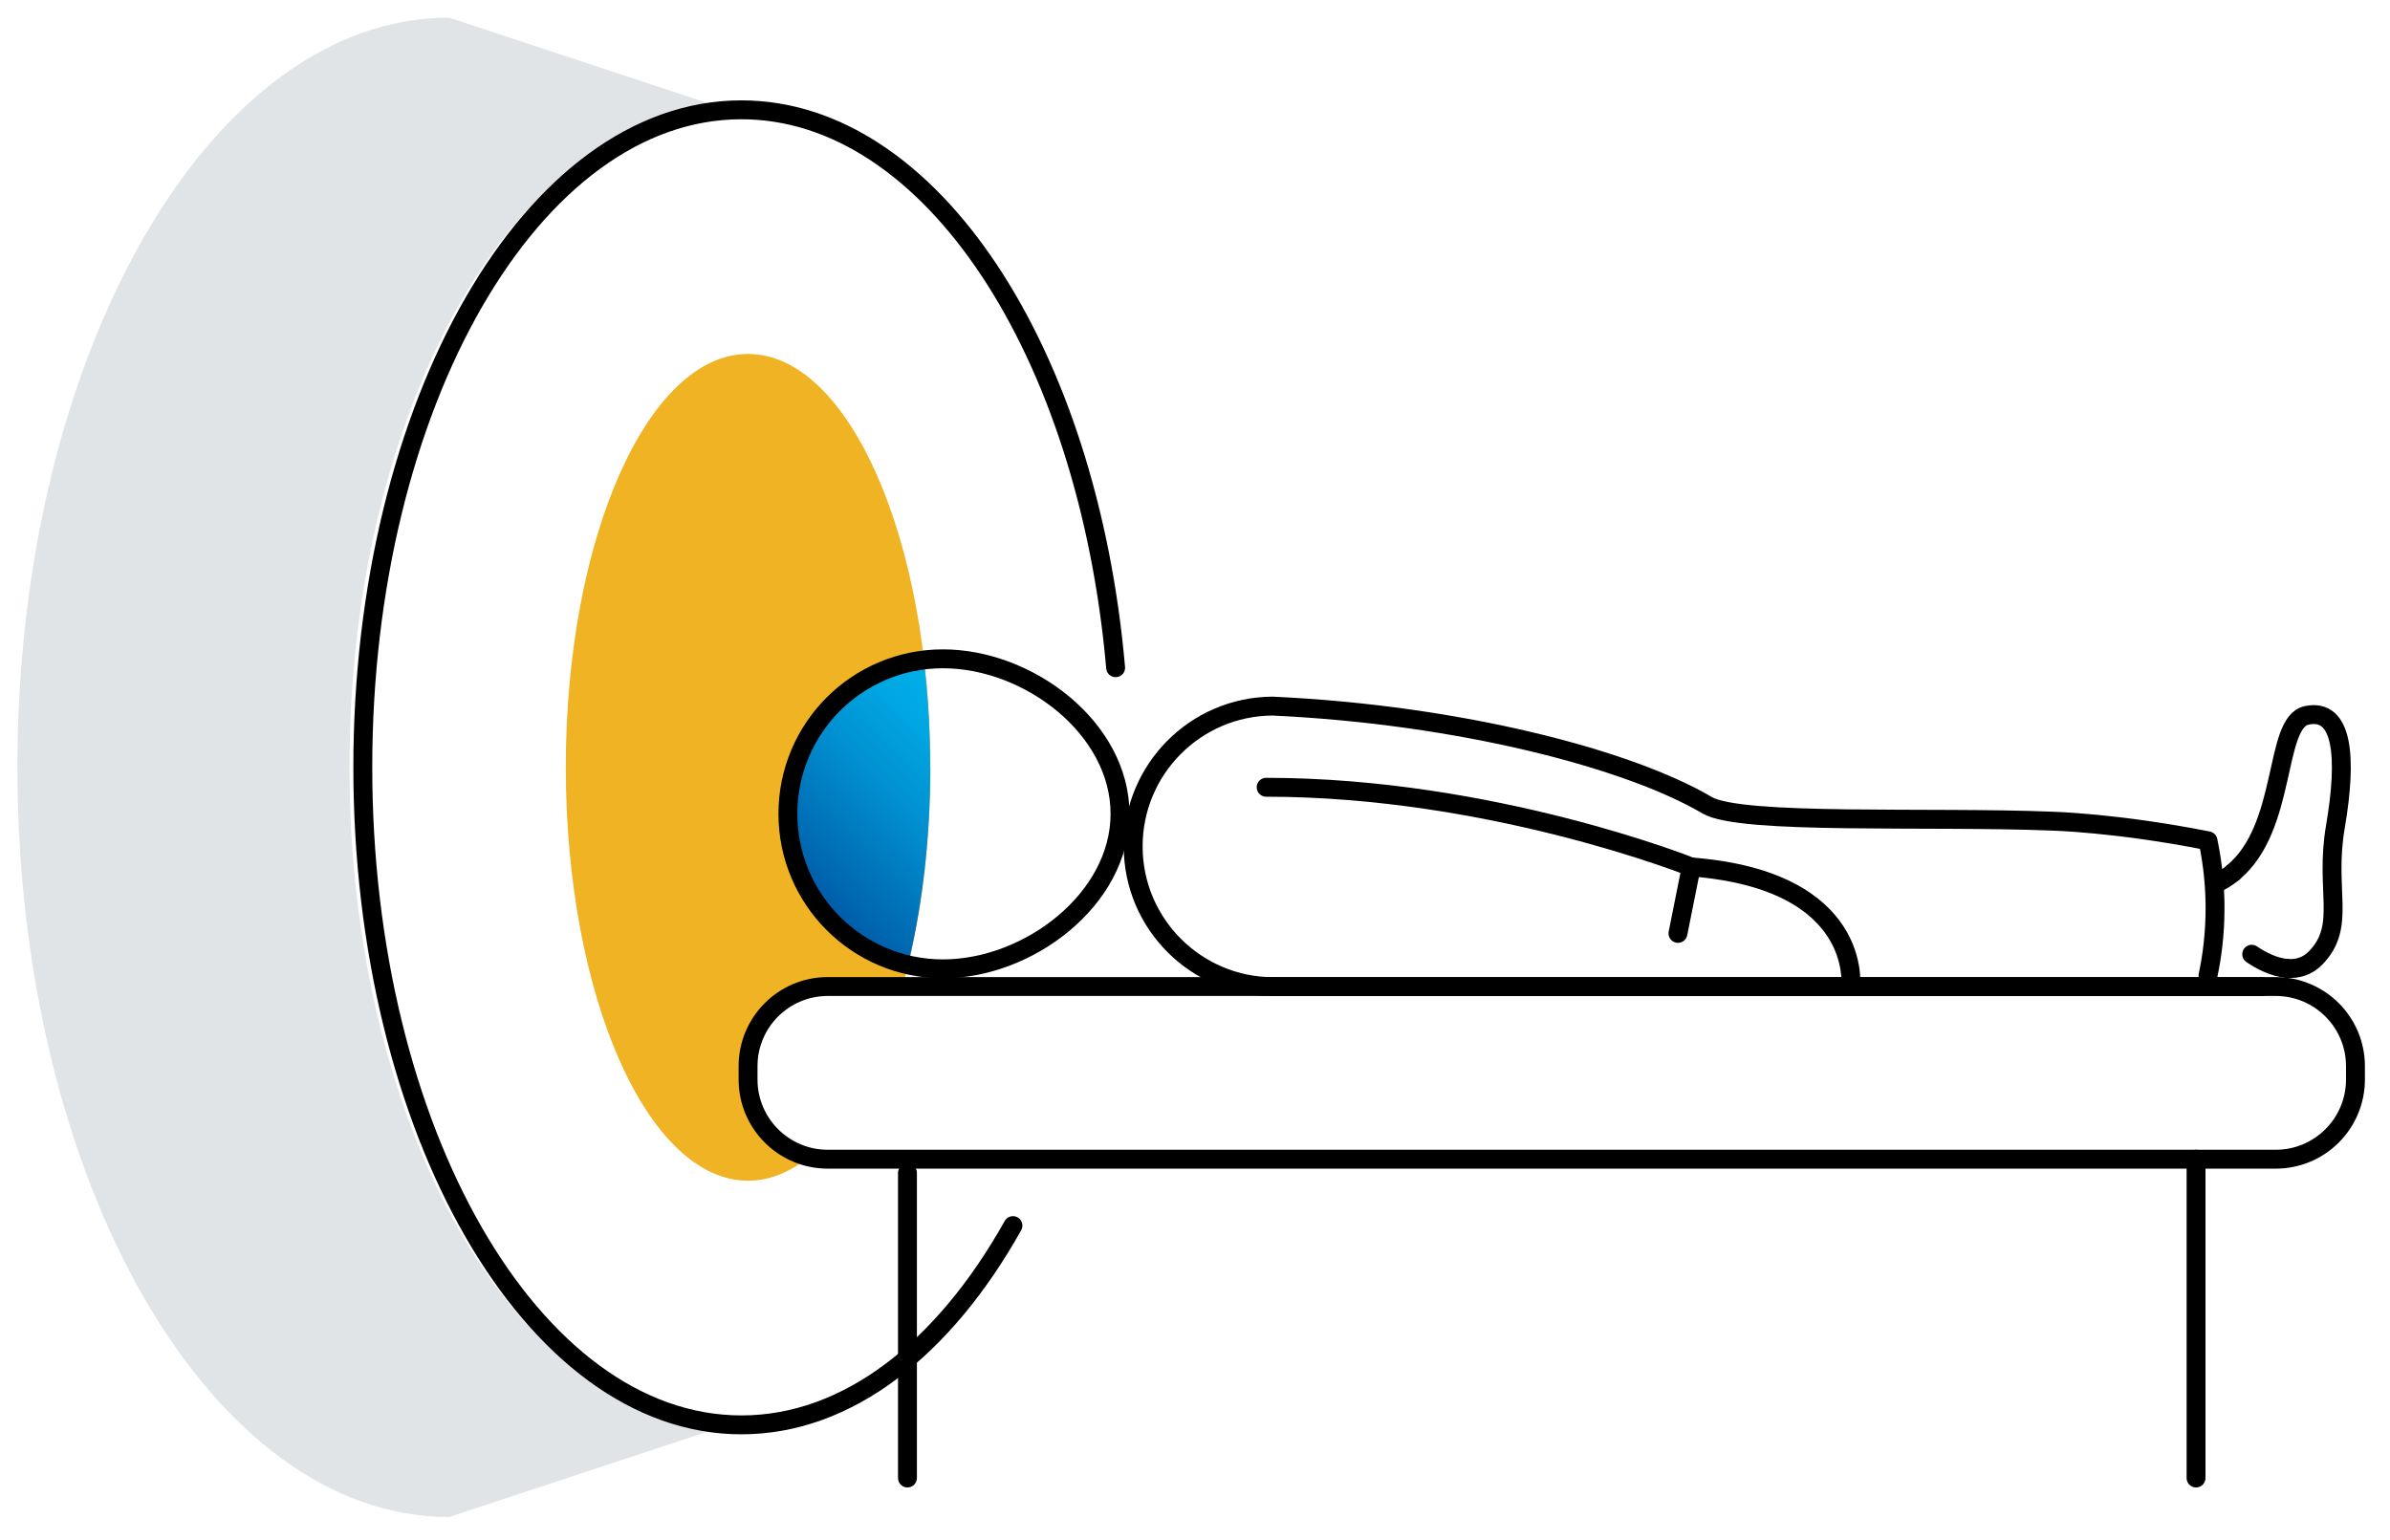
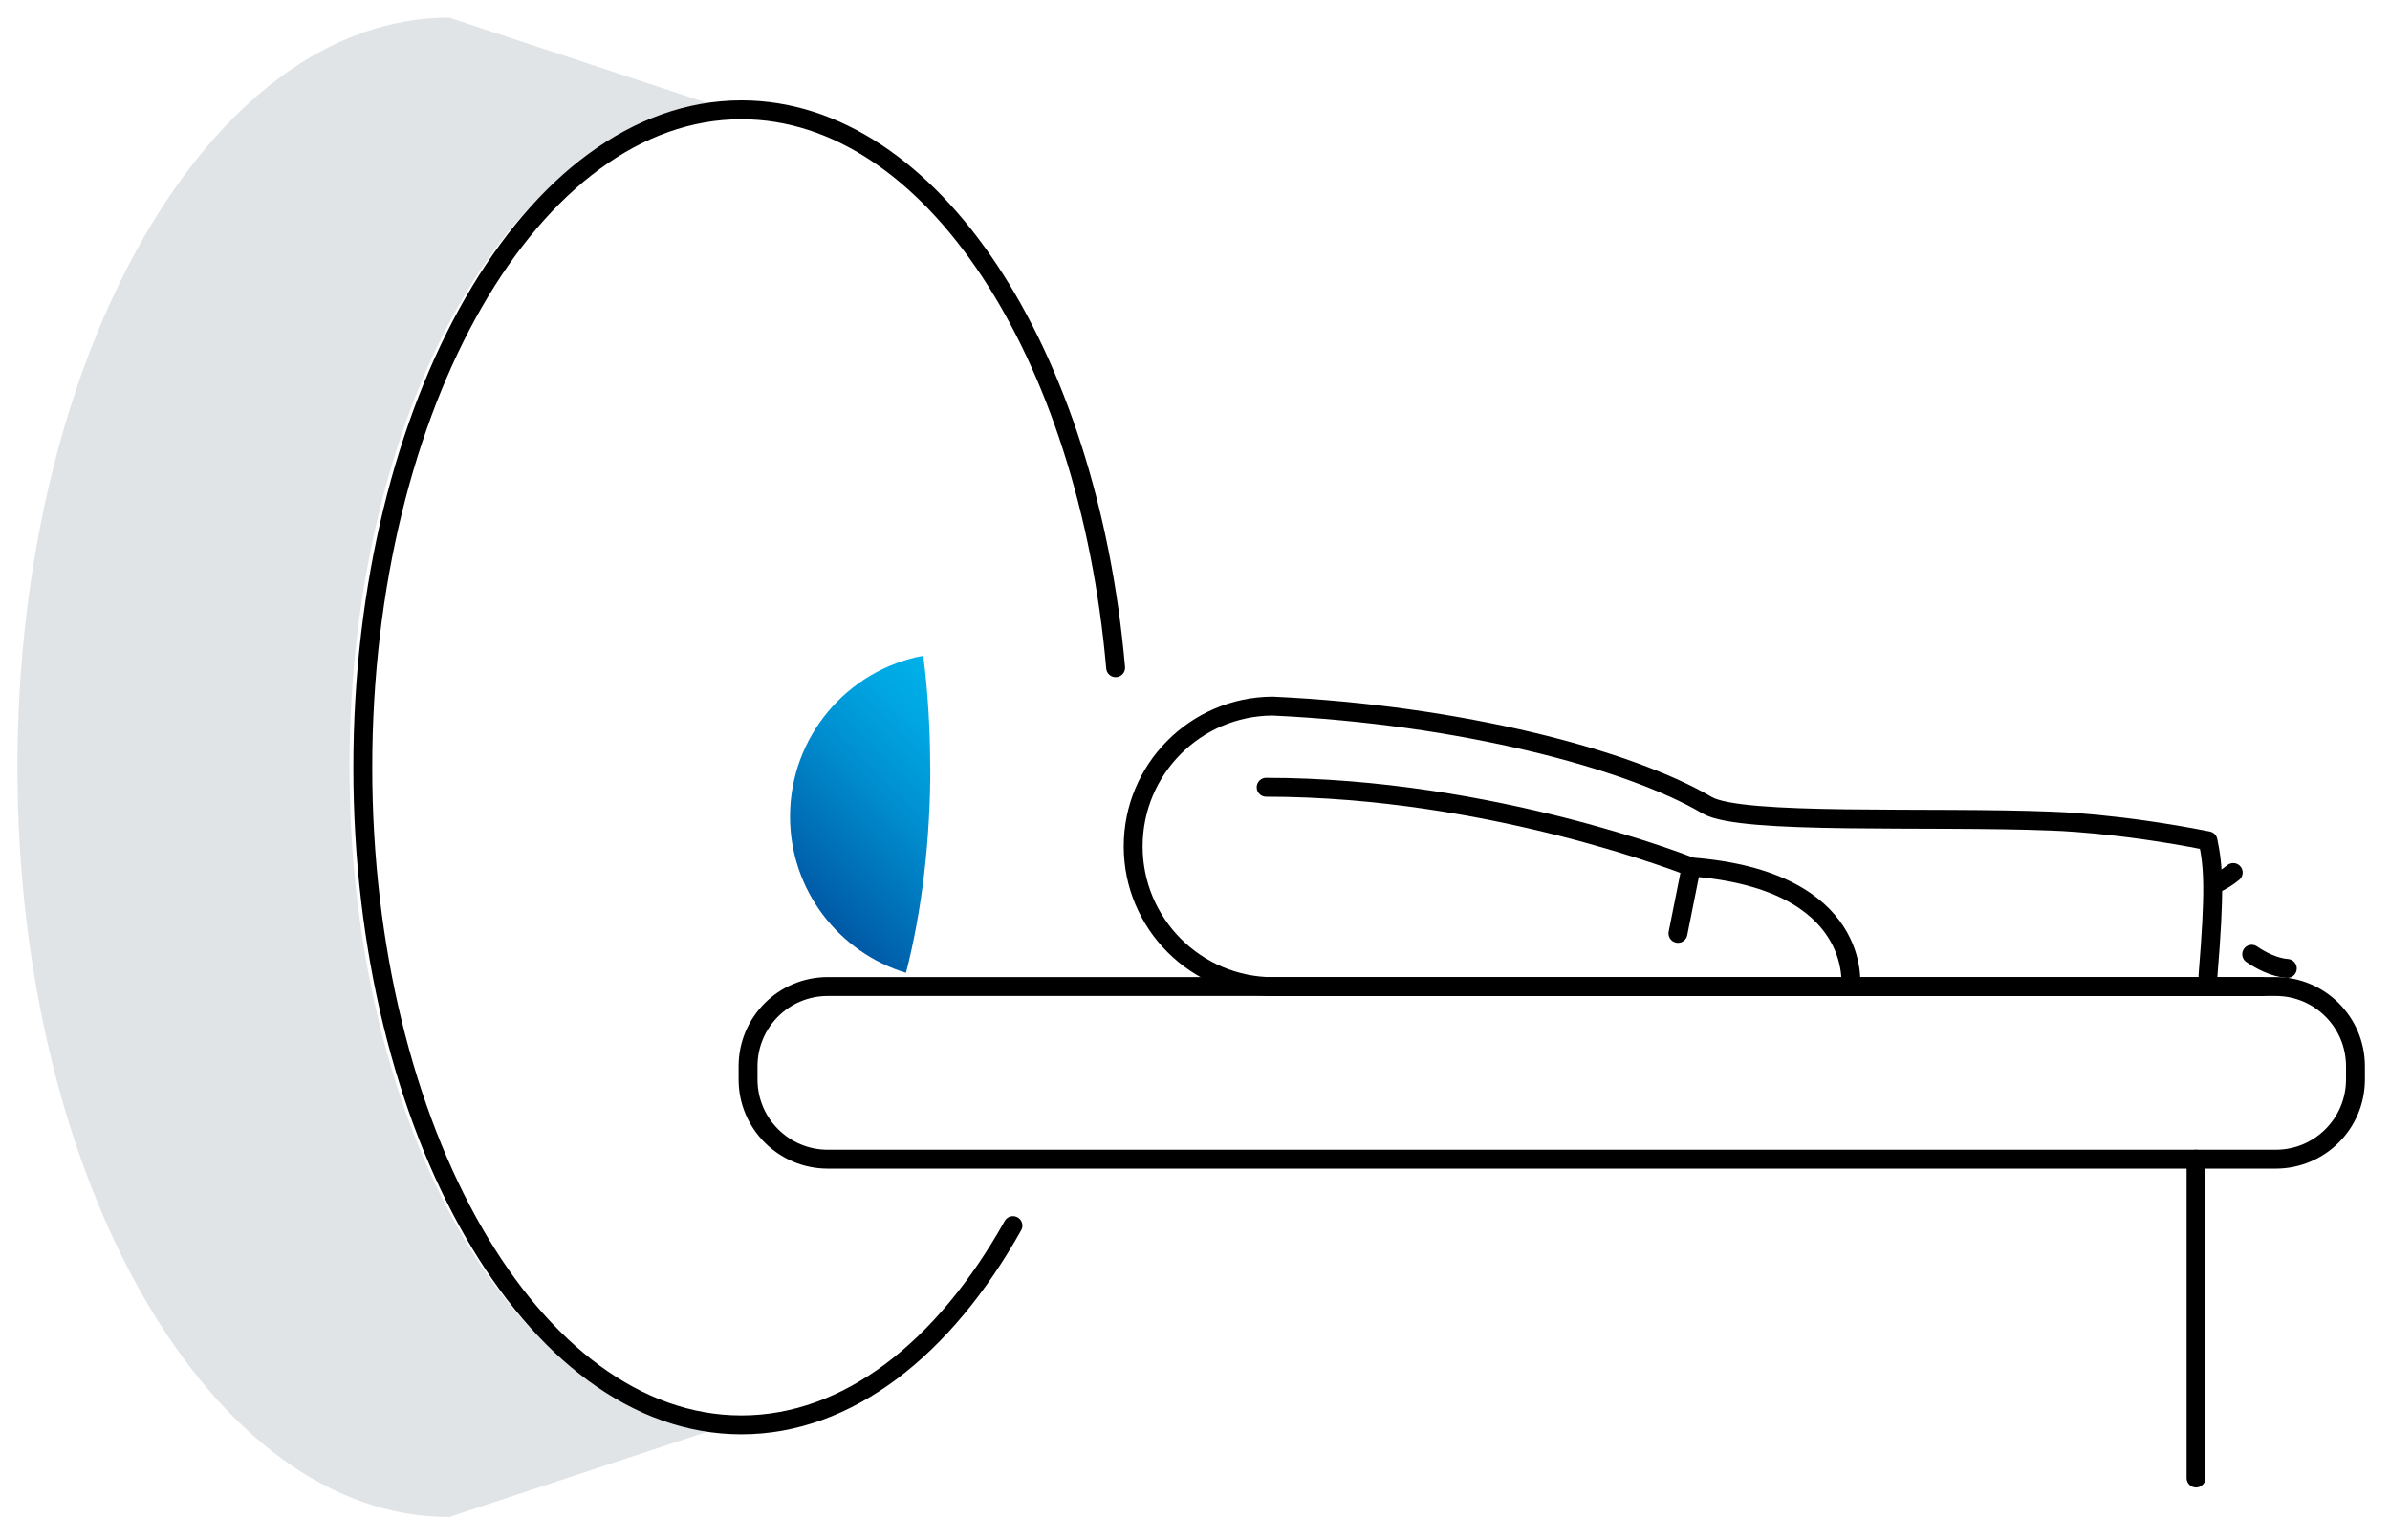
<svg xmlns="http://www.w3.org/2000/svg" width="253" height="163" viewBox="0 0 253 163" fill="none">
  <path d="M77.078 150.844L47.547 160.603C22.305 160.603 1.844 125.067 1.844 81.234C1.844 37.402 22.305 1.866 47.547 1.866L77.078 11.625C54.944 11.625 37 42.788 37 81.234C37 119.681 54.944 150.844 77.078 150.844Z" fill="#E1E4E6" />
-   <path d="M98.481 81.234C98.481 89.756 97.398 97.715 95.542 104.437H87.625C82.97 104.437 79.187 108.22 79.187 112.875V114.281C79.187 118.247 81.944 121.594 85.642 122.479C83.617 124.111 81.451 124.997 79.187 124.997C68.542 124.997 59.894 105.408 59.894 81.234C59.894 57.061 68.542 37.472 79.187 37.472C89.833 37.472 98.481 57.061 98.481 81.234Z" fill="url(#paint0_linear_1925_876)" />
  <path d="M107.228 129.75C99.93 142.772 89.748 150.844 78.484 150.844C56.35 150.844 38.406 119.681 38.406 81.234C38.406 42.788 56.35 11.625 78.484 11.625C98.552 11.625 115.173 37.247 118.098 70.688" stroke="black" stroke-width="2" stroke-linecap="round" stroke-linejoin="round" />
-   <path d="M97.469 81.234C97.469 88.73 96.583 95.775 95.036 101.85C88.3 99.811 83.406 93.553 83.406 86.156C83.406 78.14 89.158 71.447 96.78 70.026C97.23 73.584 97.469 77.353 97.469 81.234Z" fill="url(#paint1_linear_1925_876)" />
  <path d="M98.481 81.234C98.481 89.138 97.553 96.577 95.908 102.989C88.806 100.838 83.631 94.242 83.631 86.438C83.631 77.986 89.706 70.912 97.736 69.422C98.214 73.177 98.467 77.156 98.467 81.248L98.481 81.234Z" fill="url(#paint2_linear_1925_876)" />
  <path d="M240.906 104.438H87.625C82.965 104.438 79.188 108.215 79.188 112.875V114.281C79.188 118.941 82.965 122.719 87.625 122.719H240.906C245.566 122.719 249.344 118.941 249.344 114.281V112.875C249.344 108.215 245.566 104.438 240.906 104.438Z" stroke="black" stroke-width="2" stroke-miterlimit="10" />
-   <path d="M118.562 86.156C118.562 95.212 108.873 102.567 99.817 102.567C90.761 102.567 83.406 95.226 83.406 86.156C83.406 77.086 90.747 69.745 99.817 69.745C108.887 69.745 118.562 77.086 118.562 86.156Z" stroke="black" stroke-width="2" stroke-miterlimit="10" />
  <path d="M232.469 122.719V156.469" stroke="black" stroke-width="2" stroke-linecap="round" stroke-linejoin="round" />
-   <path d="M96.062 124.181V156.469" stroke="black" stroke-width="2" stroke-linecap="round" stroke-linejoin="round" />
  <path d="M134.031 83.344C157.938 83.344 179.031 91.781 179.031 91.781L177.625 98.812" stroke="black" stroke-width="2" stroke-miterlimit="10" stroke-linecap="round" />
  <path d="M179.031 91.781C197.312 93.188 195.906 104.438 195.906 104.438" stroke="black" stroke-width="2" stroke-miterlimit="10" />
  <path d="M242.13 102.525C240.695 102.412 239.289 101.653 238.361 101.02" stroke="black" stroke-width="2" stroke-linecap="round" stroke-linejoin="round" />
-   <path d="M236.406 92.358C242.172 87.576 240.667 76.495 244.169 75.736C248.022 74.906 248.486 80.123 247.22 87.52C246.053 94.298 248.43 98.011 245.139 101.4C244.239 102.328 243.17 102.595 242.13 102.525" stroke="black" stroke-width="2" stroke-linecap="round" stroke-linejoin="round" />
  <path d="M234.479 93.581C235.197 93.243 235.844 92.836 236.406 92.372" stroke="black" stroke-width="2" stroke-linecap="round" stroke-linejoin="round" />
-   <path d="M233.734 103.27C234.142 101.372 234.48 98.953 234.48 96.141C234.48 94.2 234.311 91.753 233.734 89.011C224.101 87.098 217.197 86.93 217.197 86.93C204.33 86.409 184.305 87.352 180.705 85.242C172.436 80.362 154.52 75.665 134.692 74.751C126.536 74.808 119.955 81.445 119.955 89.602C119.955 97.8 126.606 104.451 134.805 104.451H239.486" stroke="black" stroke-width="2" stroke-linecap="round" stroke-linejoin="round" />
+   <path d="M233.734 103.27C234.48 94.2 234.311 91.753 233.734 89.011C224.101 87.098 217.197 86.93 217.197 86.93C204.33 86.409 184.305 87.352 180.705 85.242C172.436 80.362 154.52 75.665 134.692 74.751C126.536 74.808 119.955 81.445 119.955 89.602C119.955 97.8 126.606 104.451 134.805 104.451H239.486" stroke="black" stroke-width="2" stroke-linecap="round" stroke-linejoin="round" />
  <defs>
    <linearGradient id="paint0_linear_1925_876" x1="55.239" y1="105.112" x2="103.065" y2="57.286" gradientUnits="userSpaceOnUse">
      <stop stop-color="#F0B323" />
      <stop offset="1" stop-color="#F0B323" />
    </linearGradient>
    <linearGradient id="paint1_linear_1925_876" x1="85.136" y1="94.678" x2="103.291" y2="76.537" gradientUnits="userSpaceOnUse">
      <stop stop-color="#0058A5" />
      <stop offset="1" stop-color="#0058A5" />
    </linearGradient>
    <linearGradient id="paint2_linear_1925_876" x1="85.474" y1="95.423" x2="104.613" y2="76.27" gradientUnits="userSpaceOnUse">
      <stop stop-color="#0058A5" />
      <stop offset="0.14" stop-color="#0068B1" />
      <stop offset="0.52" stop-color="#008FD0" />
      <stop offset="0.82" stop-color="#00A8E3" />
      <stop offset="1" stop-color="#00B1EA" />
    </linearGradient>
  </defs>
</svg>